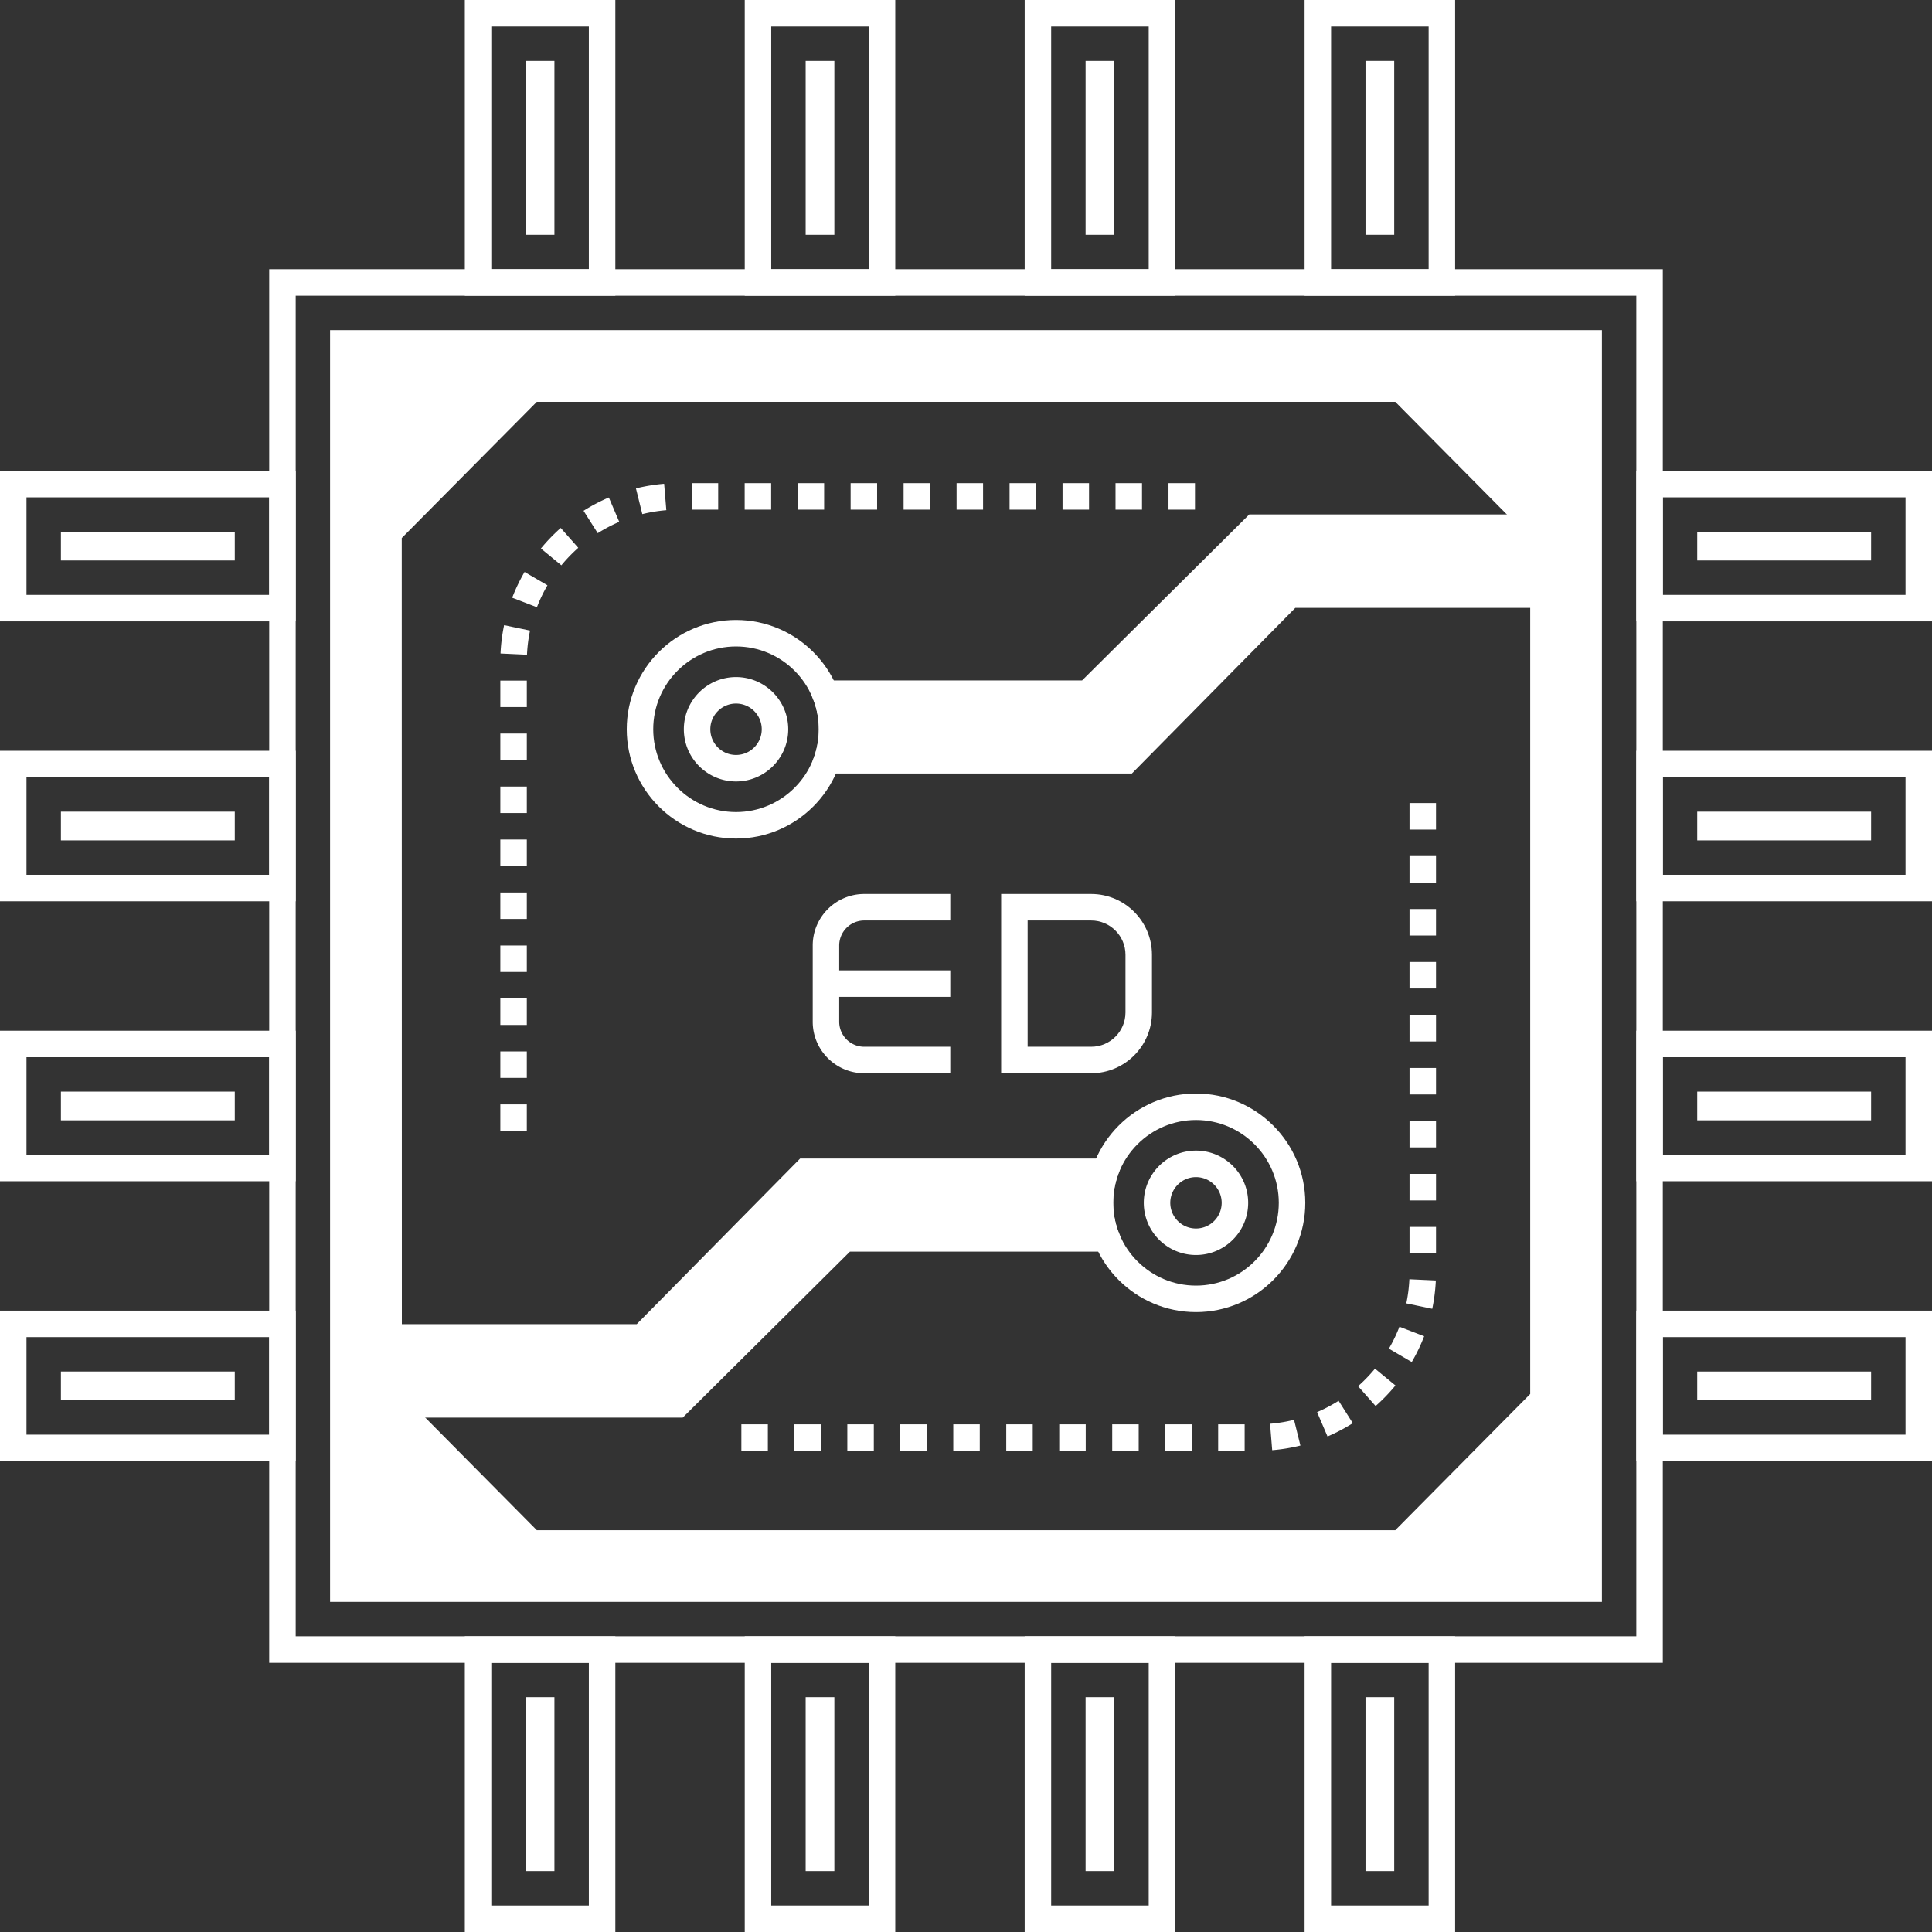
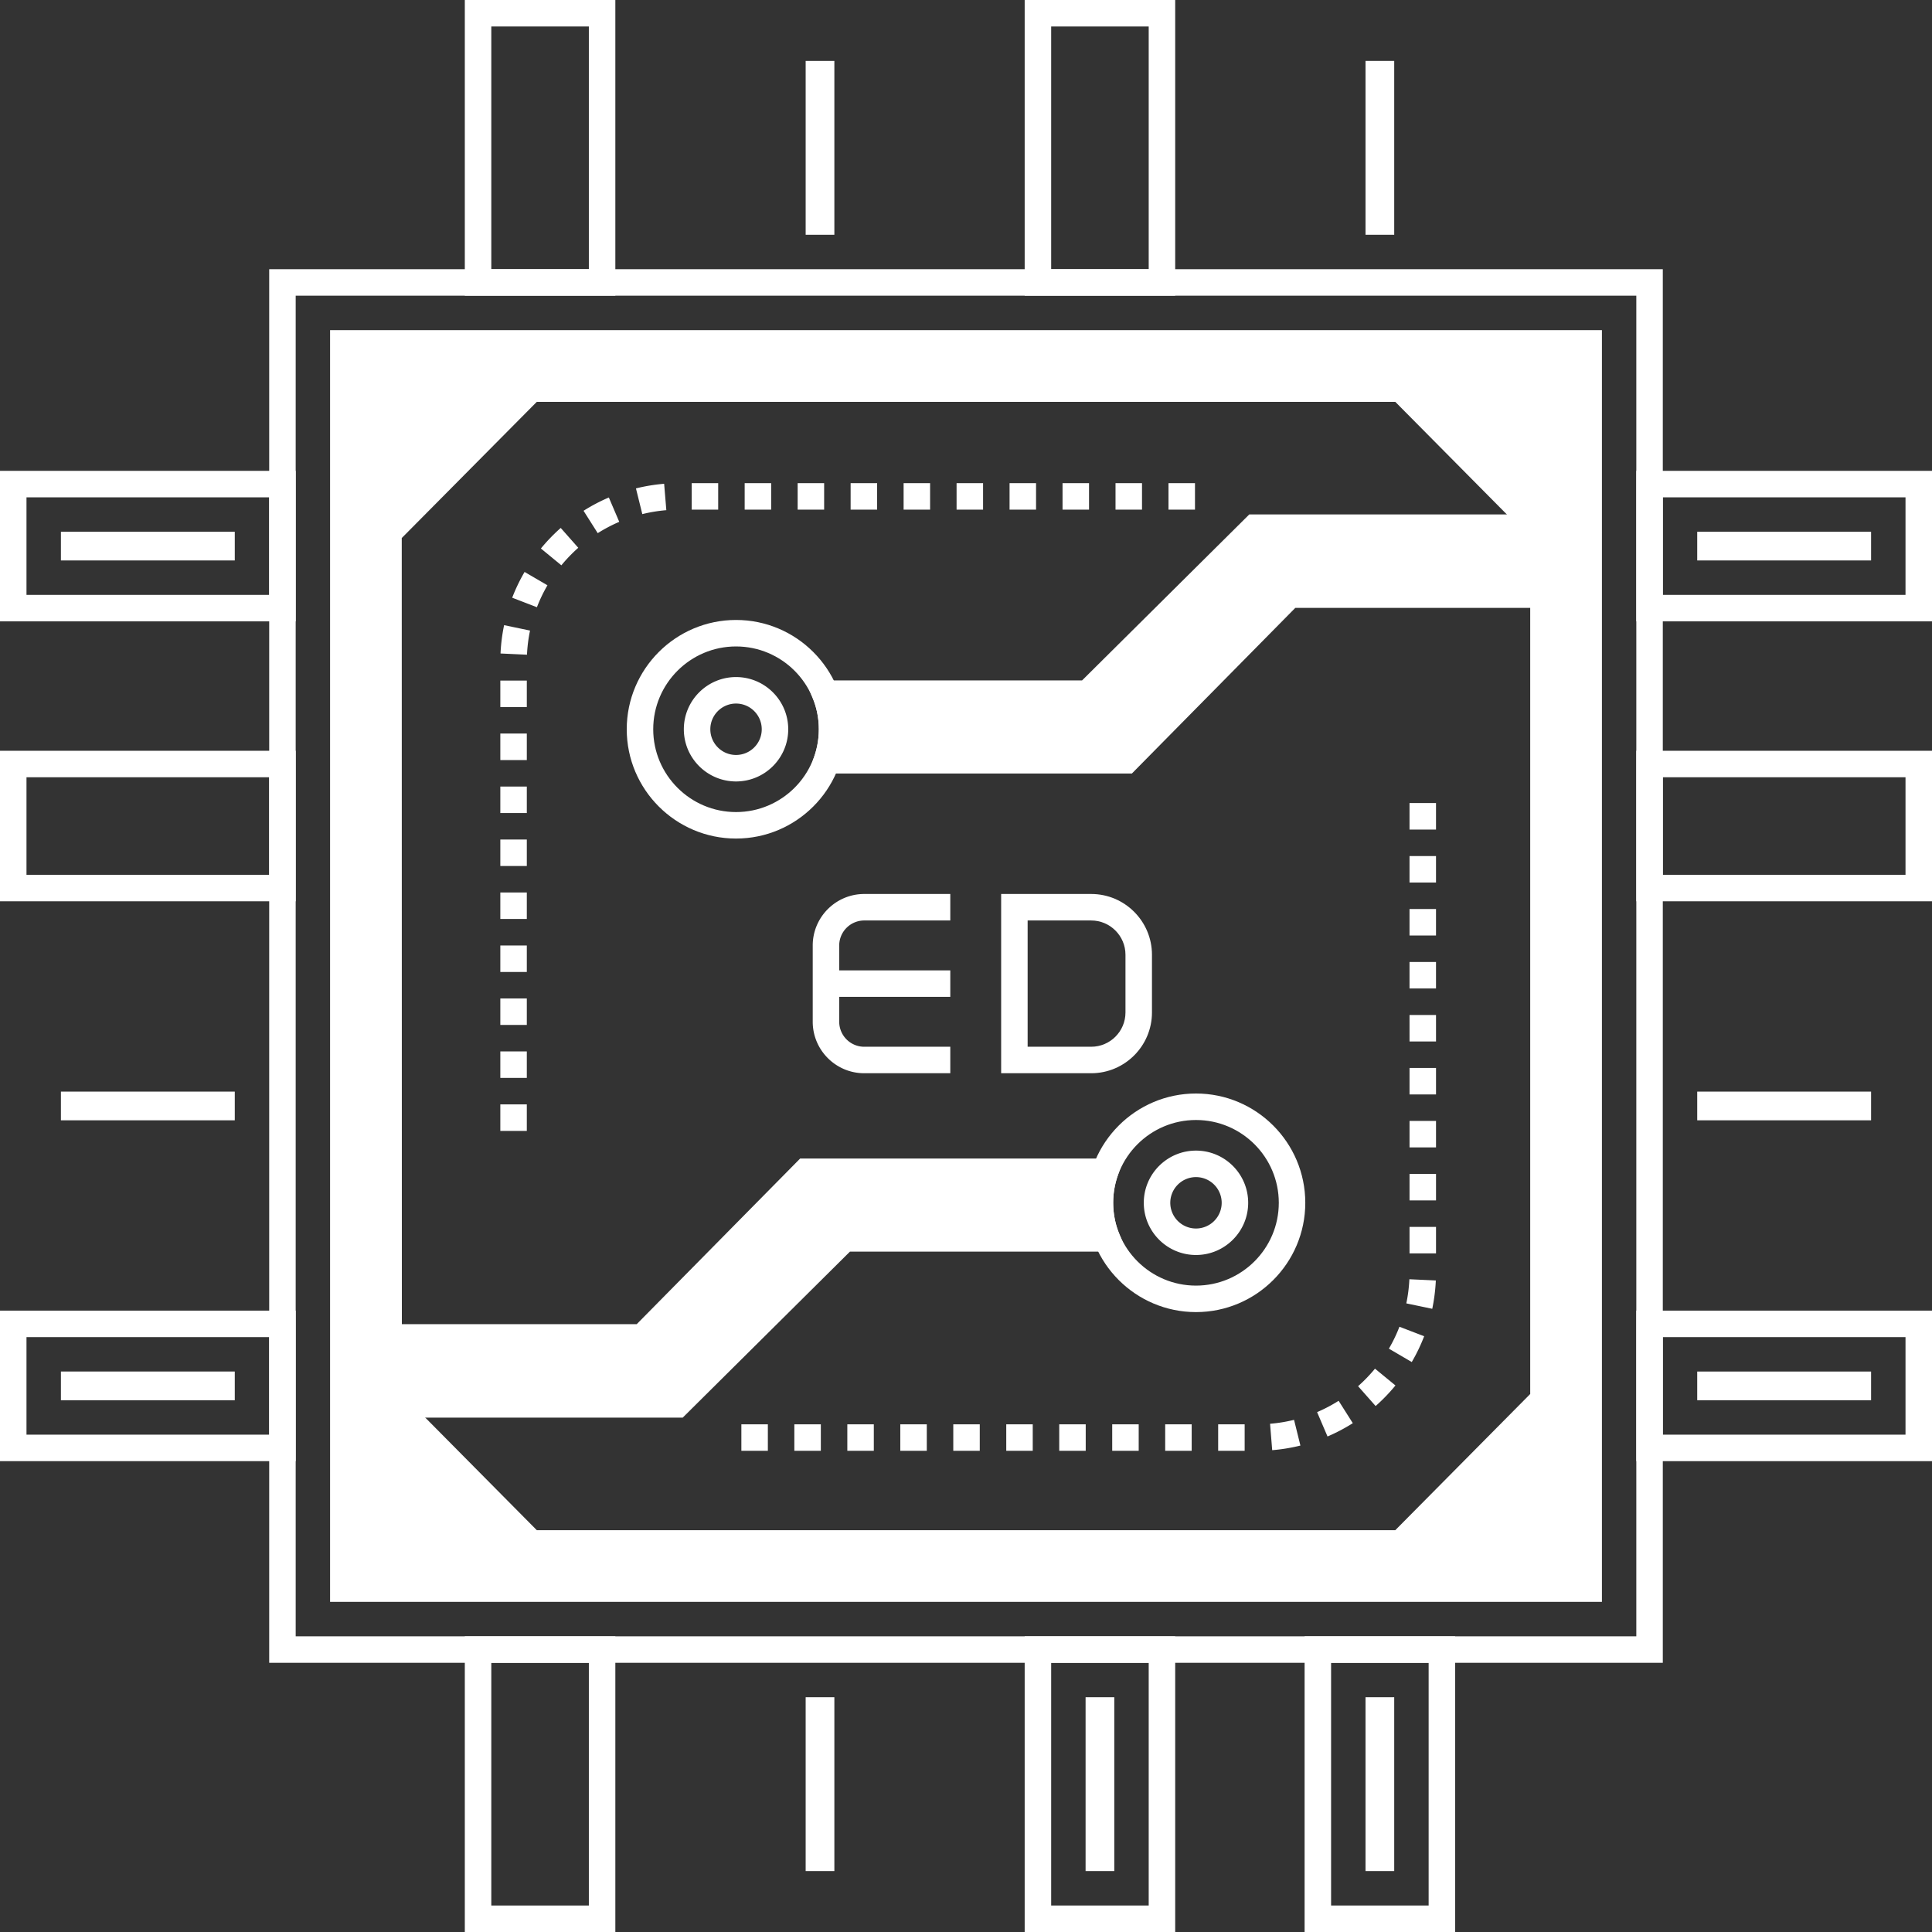
<svg xmlns="http://www.w3.org/2000/svg" t="1748227374498" class="icon" viewBox="0 0 1024 1024" version="1.1" p-id="5478" width="256" height="256">
  <rect x="0" y="0" width="1024" height="1024" fill="#333333" stroke="none" />
  <path d="M881.32 881.32H142.682V142.68H881.32v738.64z m-724.598-14.04H867.28V156.72H156.722v710.56z" fill="#ffffff" p-id="5479" />
  <path d="M174.948 174.974V849.03h674.108V174.974H174.948z m643.134 566.784l-75.642 76.3H281.616l-75.642-76.3-0.05-459.46 75.692-76.348H742.44l75.642 76.348v459.46zM326.144 156.72h-79.782V0h79.782v156.72z m-65.742-14.04h51.702V14.04h-51.702v128.64z" fill="#ffffff" p-id="5480" />
-   <path d="M278.648 32.284h15.21v92.152h-15.21zM474.512 156.72H394.73V0h79.782v156.72z m-65.742-14.04h51.702V14.04H408.77v128.64z" fill="#ffffff" p-id="5481" />
  <path d="M427.016 32.284h15.212v92.152h-15.212zM622.878 156.72h-79.776V0h79.776v156.72z m-65.738-14.04h51.698V14.04H557.14v128.64z" fill="#ffffff" p-id="5482" />
-   <path d="M575.384 32.284h15.208v92.152h-15.208zM771.248 156.72h-79.782V0h79.782v156.72z m-65.742-14.04h51.702V14.04h-51.702v128.64z" fill="#ffffff" p-id="5483" />
  <path d="M723.75 32.284h15.214v92.152H723.75zM326.144 1024h-79.782V867.28h79.782V1024z m-65.742-14.04h51.702V881.32h-51.702v128.64z" fill="#ffffff" p-id="5484" />
-   <path d="M278.648 899.562h15.21v92.152h-15.21zM474.512 1024H394.73V867.28h79.782V1024z m-65.742-14.04h51.702V881.32H408.77v128.64z" fill="#ffffff" p-id="5485" />
  <path d="M427.016 899.562h15.212v92.152h-15.212zM622.878 1024h-79.776V867.28h79.776V1024z m-65.738-14.04h51.698V881.32H557.14v128.64z" fill="#ffffff" p-id="5486" />
  <path d="M575.384 899.562h15.208v92.152h-15.208zM771.248 1024h-79.782V867.28h79.782V1024z m-65.742-14.04h51.702V881.32h-51.702v128.64z" fill="#ffffff" p-id="5487" />
  <path d="M723.75 899.562h15.214v92.152H723.75zM1024 329.336H867.28v-79.778H1024v79.778z m-142.68-14.038h128.64v-51.7H881.32v51.7z" fill="#ffffff" p-id="5488" />
  <path d="M899.564 281.842h92.15v15.21h-92.15zM1024 477.704H867.28v-79.778H1024v79.778z m-142.68-14.04h128.64v-51.7H881.32v51.7z" fill="#ffffff" p-id="5489" />
-   <path d="M899.564 430.208h92.15v15.212h-92.15zM1024 626.072H867.28v-79.778H1024v79.778z m-142.68-14.04h128.64v-51.7H881.32v51.7z" fill="#ffffff" p-id="5490" />
  <path d="M899.564 578.578h92.15v15.21h-92.15zM1024 774.442H867.28V694.66H1024v79.782z m-142.68-14.04h128.64V708.7H881.32v51.702z" fill="#ffffff" p-id="5491" />
  <path d="M899.564 726.944h92.15v15.212h-92.15zM156.722 329.336H0v-79.778h156.722v79.778zM14.04 315.298h128.642v-51.7H14.04v51.7z" fill="#ffffff" p-id="5492" />
  <path d="M32.284 281.842h92.152v15.21H32.284zM156.722 477.704H0v-79.778h156.722v79.778zM14.04 463.664h128.642v-51.7H14.04v51.7z" fill="#ffffff" p-id="5493" />
-   <path d="M32.284 430.208h92.152v15.212H32.284zM156.722 626.072H0v-79.778h156.722v79.778zM14.04 612.032h128.642v-51.7H14.04v51.7z" fill="#ffffff" p-id="5494" />
  <path d="M32.284 578.576h92.152v15.212H32.284zM156.722 774.438H0v-79.776h156.722v79.776zM14.04 760.398h128.642V708.7H14.04v51.698z" fill="#ffffff" p-id="5495" />
  <path d="M32.284 726.944h92.152v15.212H32.284zM586.652 656.36H447.614l-88.636 87.982h-150.41l-2.574-2.622-0.046-32.852H340.4l86.624-87.794h158.694a50.19 50.19 0 0 0-2.714 16.426c-0.002 6.692 1.26 13.056 3.648 18.86z" fill="#ffffff" p-id="5496" />
  <path d="M633.896 695.438c-31.94 0-57.926-25.986-57.926-57.926s25.986-57.93 57.926-57.93c31.946 0 57.932 25.988 57.932 57.93 0 31.94-25.986 57.926-57.932 57.926z m0-101.816c-24.198 0-43.888 19.69-43.888 43.89 0 24.198 19.688 43.888 43.888 43.888 24.204 0 43.892-19.688 43.892-43.888s-19.688-43.89-43.892-43.89z" fill="#ffffff" p-id="5497" />
  <path d="M633.896 665.174c-15.256 0-27.664-12.408-27.664-27.664 0-15.256 12.408-27.664 27.664-27.664 15.256 0 27.664 12.408 27.664 27.664 0 15.256-12.408 27.664-27.664 27.664z m0-41.286a13.638 13.638 0 0 0-13.624 13.624 13.638 13.638 0 0 0 13.624 13.624 13.638 13.638 0 0 0 13.624-13.624 13.638 13.638 0 0 0-13.624-13.624zM437.36 367.672h139.038l88.636-87.982h150.41l2.574 2.622 0.046 32.852H683.612l-86.624 87.794H438.294a50.18 50.18 0 0 0 2.714-16.426c0.002-6.692-1.262-13.056-3.648-18.86z" fill="#ffffff" p-id="5498" />
  <path d="M361.87 751.358H205.626l-6.648-6.76-0.06-42.754h138.544l86.622-87.792h171.494l-3.232 9.318a43.076 43.076 0 0 0-2.326 14.126c0 5.708 1.052 11.156 3.122 16.192l3.98 9.688h-146.62l-88.632 87.982z m-148.864-14.04h143.078l88.636-87.98h132.466a57.96 57.96 0 0 1-1.202-11.842c0-3.186 0.252-6.33 0.754-9.406h-146.78l-86.622 87.792h-130.36l0.03 21.436z m386.916-327.34H428.448l3.212-9.31a43.26 43.26 0 0 0 2.328-14.136c0-5.71-1.052-11.156-3.122-16.188l-3.988-9.692h146.626l88.634-87.982h156.254l6.64 6.766 0.06 42.746H686.544l-86.622 87.796z m-152.648-14.04h146.78l86.622-87.792h130.36l-0.032-21.434H667.926l-88.634 87.982H446.826a57.92 57.92 0 0 1 1.202 11.838 58.44 58.44 0 0 1-0.754 9.406z" fill="#ffffff" p-id="5499" />
  <path d="M390.112 444.45c-31.944 0-57.928-25.986-57.928-57.928s25.986-57.928 57.928-57.928 57.928 25.986 57.928 57.928-25.984 57.928-57.928 57.928z m0-101.818c-24.202 0-43.89 19.688-43.89 43.89s19.688 43.89 43.89 43.89 43.89-19.688 43.89-43.89-19.688-43.89-43.89-43.89z" fill="#ffffff" p-id="5500" />
  <path d="M390.112 414.184c-15.252 0-27.664-12.41-27.664-27.664 0-15.252 12.41-27.664 27.664-27.664 15.256 0 27.666 12.41 27.666 27.664 0 15.254-12.41 27.664-27.666 27.664z m0-41.286c-7.512 0-13.624 6.112-13.624 13.624s6.112 13.624 13.624 13.624c7.514 0 13.626-6.112 13.626-13.624s-6.112-13.624-13.626-13.624z m-110.89 226.498h-14.04v-14.04h14.04v14.04z m0-28.078h-14.04v-14.04h14.04v14.04z m0-28.08h-14.04v-14.04h14.04v14.04z m0-28.078h-14.04v-14.04h14.04v14.04z m0-28.08h-14.04v-14.04h14.04v14.04z m0-28.078h-14.04v-14.04h14.04v14.04z m0-28.08h-14.04v-14.04h14.04v14.04z m0-28.078h-14.04v-14.04h14.04v14.04z m0-28.08h-14.04v-14.04h14.04v14.04z m0.09-27.752l-14.026-0.648a95.033 95.033 0 0 1 1.902-15.02l13.742 2.87a80.934 80.934 0 0 0-1.618 12.798z m5.266-25.17l-13.102-5.04a94.368 94.368 0 0 1 6.562-13.66l12.124 7.074a80.71 80.71 0 0 0-5.584 11.626z m12.958-22.216l-10.844-8.916a95.504 95.504 0 0 1 10.506-10.892l9.3 10.52a81.242 81.242 0 0 0-8.962 9.288z m19.274-17.038l-7.514-11.86a94.92 94.92 0 0 1 13.402-7.052l5.516 12.91a80.842 80.842 0 0 0-11.404 6.002z m23.628-10.098l-3.372-13.628a95.222 95.222 0 0 1 14.942-2.45l1.16 13.99a81.48 81.48 0 0 0-12.73 2.088z m292.928-2.362h-14.04v-14.04h14.04v14.04z m-28.078 0h-14.04v-14.04h14.04v14.04z m-28.08 0h-14.04v-14.04h14.04v14.04z m-28.078 0h-14.04v-14.04h14.04v14.04z m-28.08 0h-14.04v-14.04h14.04v14.04z m-28.078 0h-14.04v-14.04h14.04v14.04z m-28.08 0h-14.04v-14.04h14.04v14.04z m-28.08 0h-14.04v-14.04h14.04v14.04z m-28.078 0h-14.04v-14.04h14.04v14.04z m-28.08 0h-14.04v-14.04h14.04v14.04z m279.04 498.826h-14.04v-14.04h14.04v14.04z m-28.078 0h-14.04v-14.04h14.04v14.04z m-28.08 0h-14.04v-14.04h14.04v14.04z m-28.078 0h-14.04v-14.04h14.04v14.04z m-28.08 0h-14.04v-14.04h14.04v14.04z m-28.078 0h-14.04v-14.04h14.04v14.04z m-28.08 0h-14.04v-14.04h14.04v14.04z m-28.078 0h-14.04v-14.04h14.04v14.04z m-28.08 0h-14.04v-14.04h14.04v14.04z m-28.078 0h-14.04v-14.04h14.04v14.04z m267.312-0.334l-1.134-13.994a80.12 80.12 0 0 0 12.71-2.08l3.372 13.628a93.706 93.706 0 0 1-14.948 2.446z m29.322-7.258l-5.53-12.906a80.584 80.584 0 0 0 11.412-6.006l7.514 11.864a95.104 95.104 0 0 1-13.396 7.048z m25.492-16.136l-9.296-10.52a81.666 81.666 0 0 0 8.958-9.286l10.85 8.902a94.954 94.954 0 0 1-10.512 10.904z m19.154-23.318l-12.12-7.092a79.26 79.26 0 0 0 5.584-11.618l13.108 5.036a93.846 93.846 0 0 1-6.572 13.674z m10.86-28.216l-13.748-2.87a81.212 81.212 0 0 0 1.622-12.796l14.022 0.648a95.59 95.59 0 0 1-1.896 15.018z m2-29.376h-14.04v-14.04h14.04v14.04z m0-28.08h-14.04v-14.04h14.04v14.04z m0-28.078h-14.04v-14.04h14.04v14.04z m0-28.08h-14.04v-14.04h14.04v14.04z m-14.038-28.076l-0.004-14.04 14.04-0.004 0.004 14.04-14.04 0.004z m14.034-28.082h-14.04v-14.04h14.04v14.04z m0-28.078h-14.04v-14.04h14.04v14.04z m0-28.08h-14.04v-14.04h14.04v14.04z m0-28.078h-14.04v-14.04h14.04v14.04zM503.674 568.838h-45.606c-15.058 0-27.306-12.25-27.306-27.306v-40.394c0-15.056 12.248-27.306 27.306-27.306h45.606v14.04h-45.606A13.284 13.284 0 0 0 444.8 501.14v40.394a13.284 13.284 0 0 0 13.268 13.268h45.606v14.036z" fill="#ffffff" p-id="5501" />
  <path d="M437.782 514.316h65.892v14.04h-65.892z m140.574 54.522H530.63v-95.006h47.726c17.76 0 32.21 14.448 32.21 32.208v30.592c0 17.758-14.452 32.206-32.21 32.206z m-33.688-14.04h33.686c10.018 0 18.17-8.148 18.17-18.166V506.04c0-10.018-8.154-18.168-18.17-18.168h-33.686v66.926z" fill="#ffffff" p-id="5502" />
  <path d="M745.38 825.07H278.662l-79.702-80.444-0.062-465.242 79.768-80.44H745.38l79.704 80.442v465.24L745.38 825.07z m-460.862-14.04h455.014l71.514-72.18V285.164l-71.514-72.178H284.514l-71.578 72.18 0.062 453.684 71.52 72.18z" fill="#ffffff" p-id="5503" />
</svg>